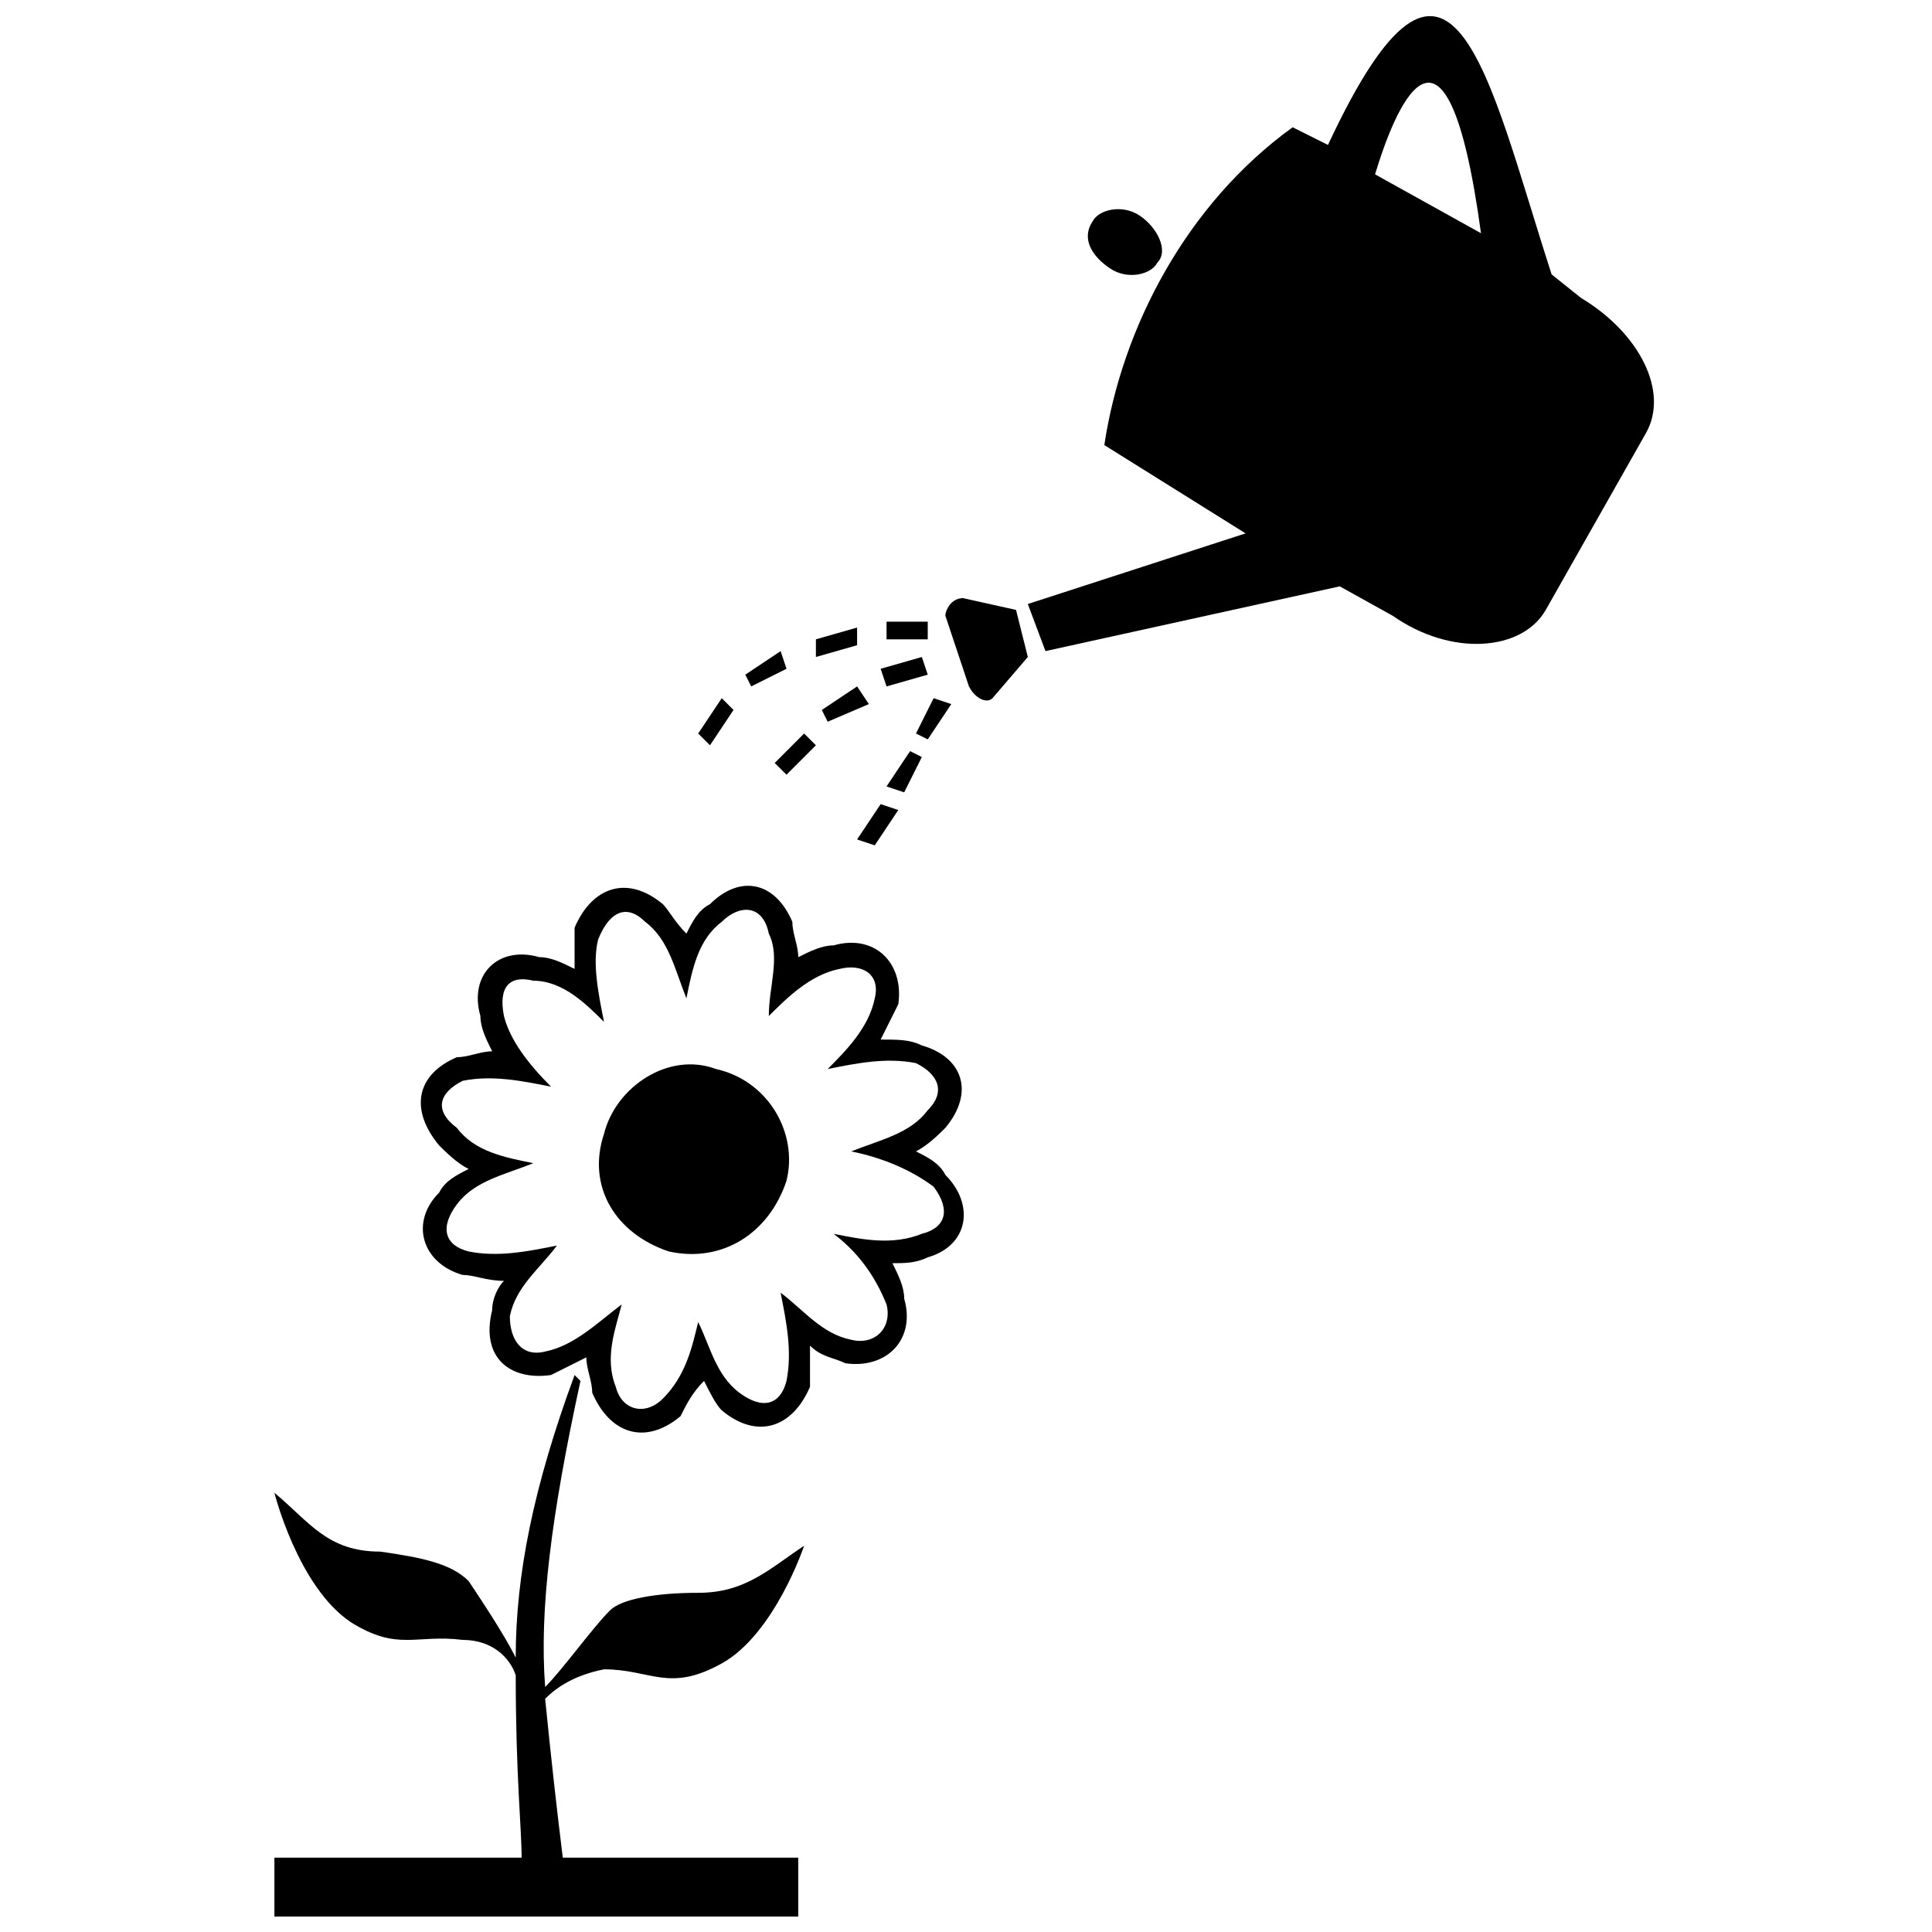
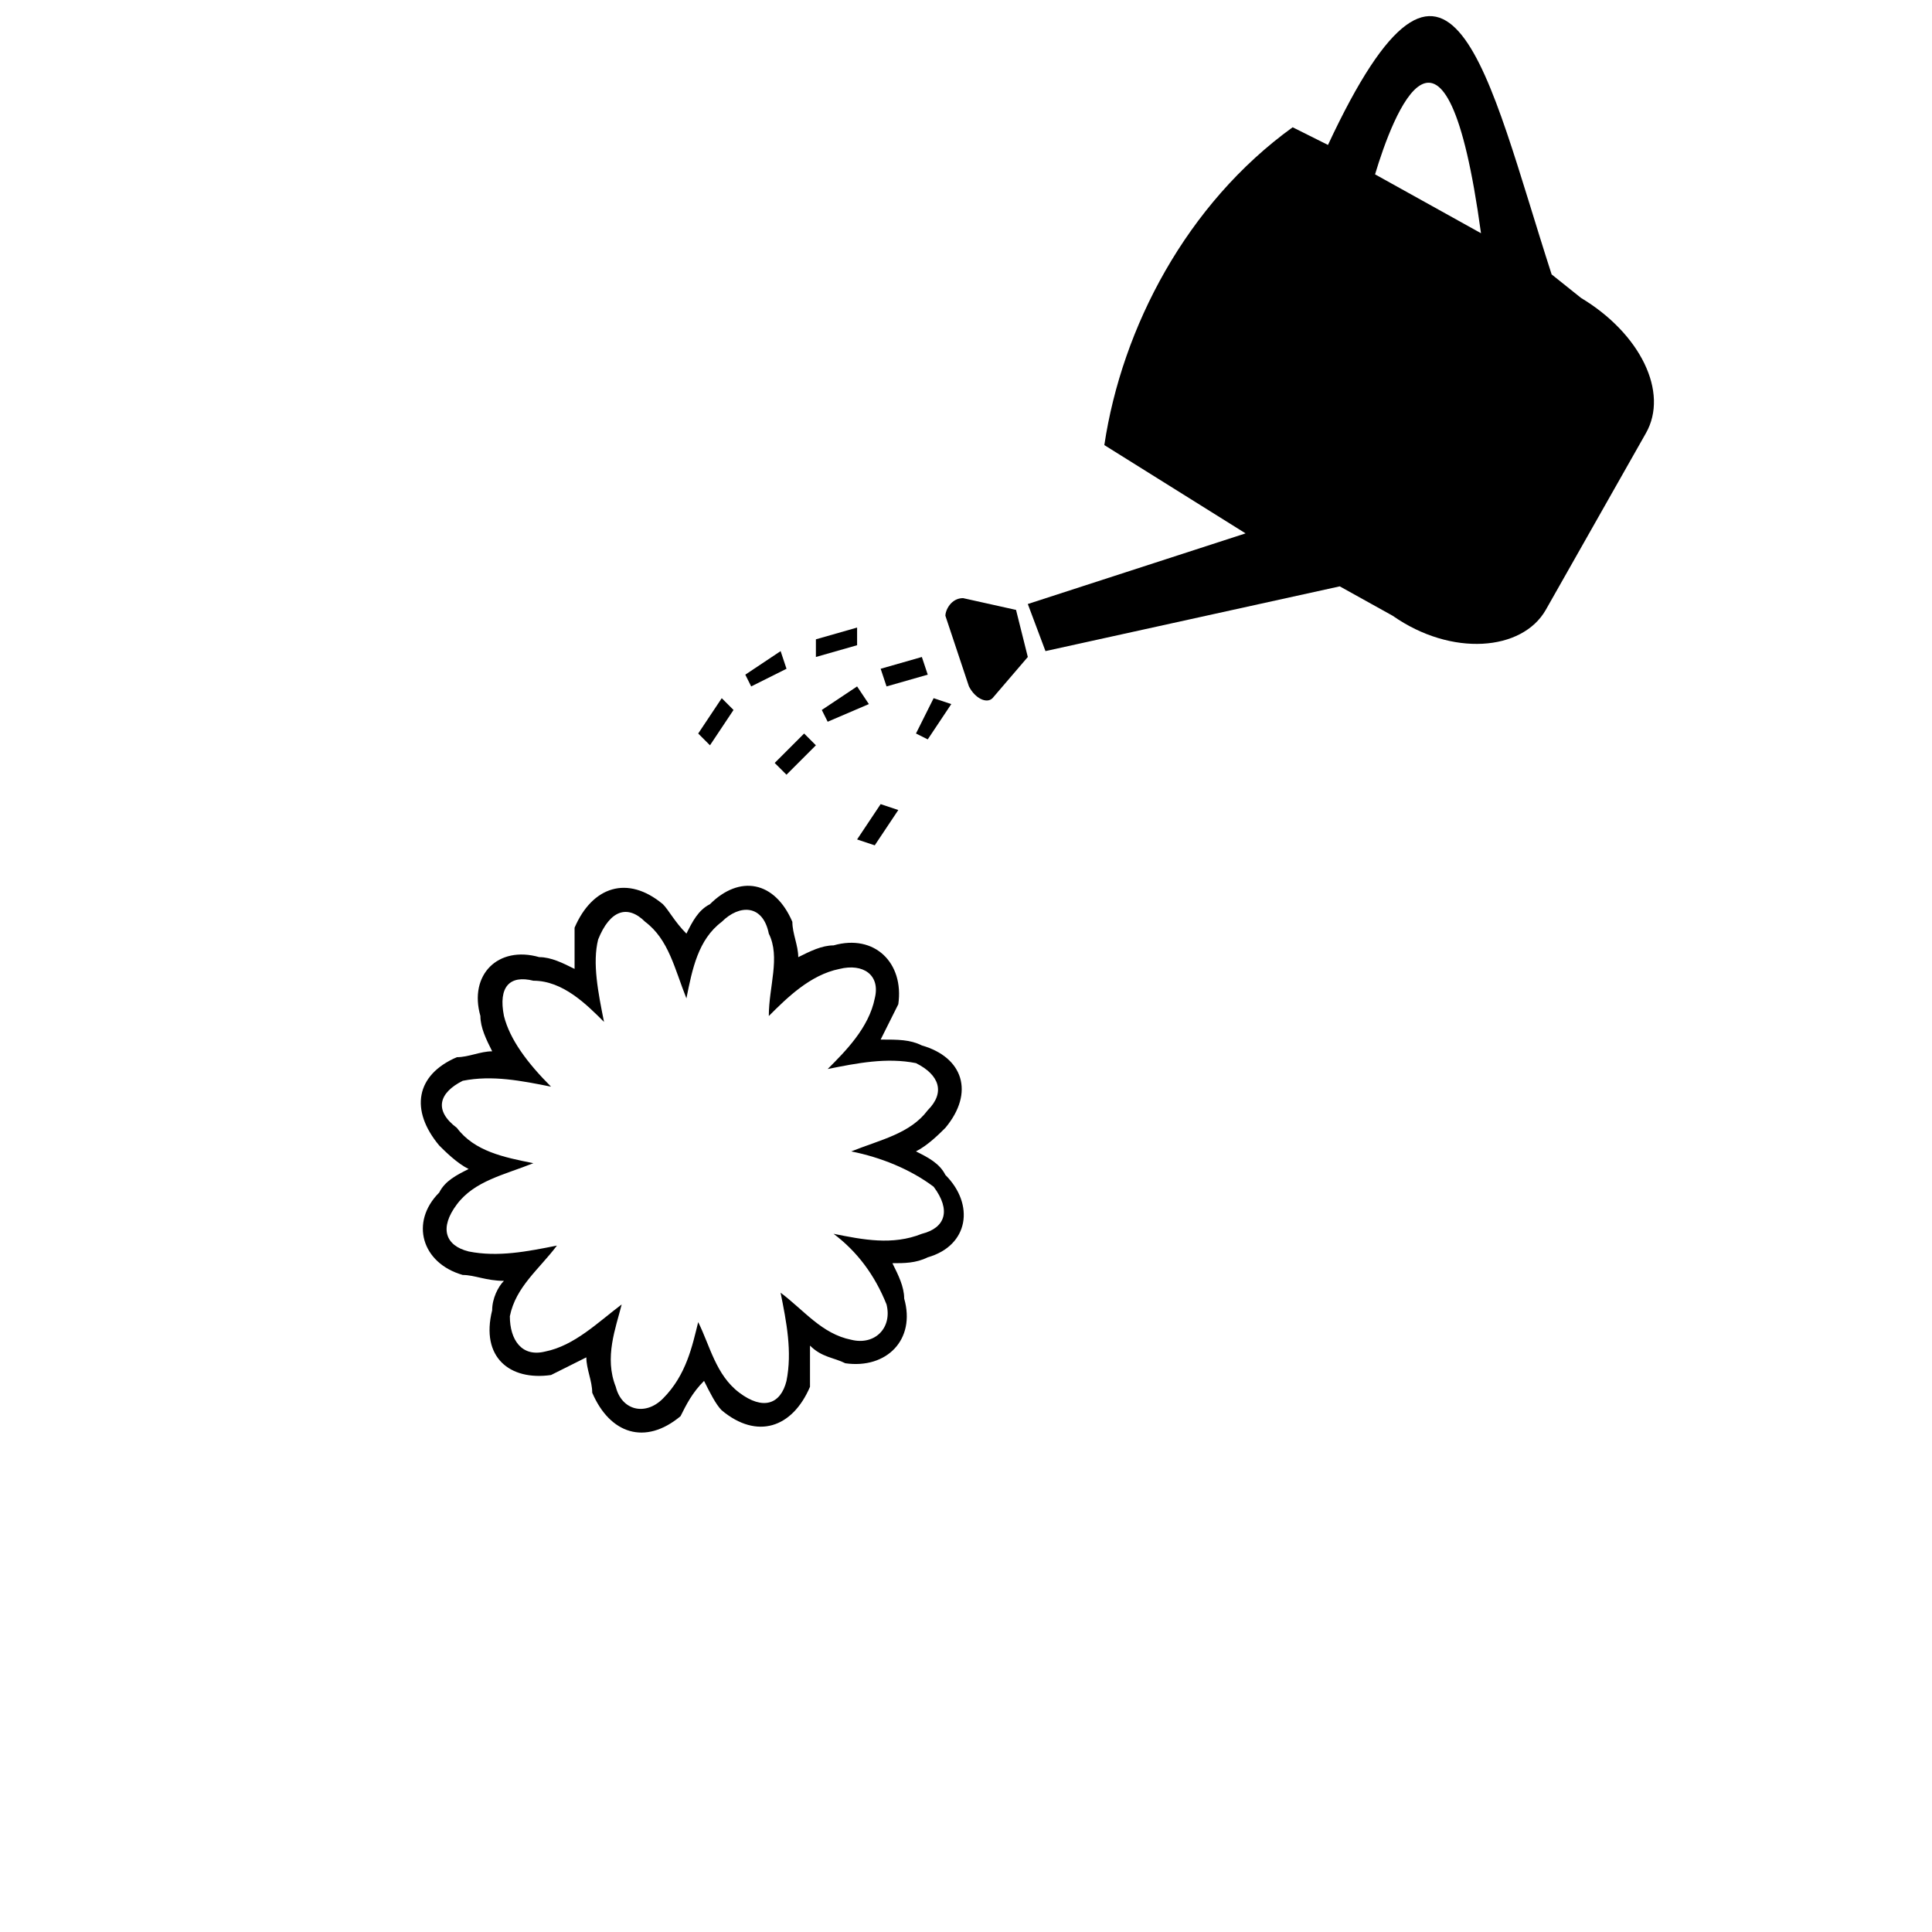
<svg xmlns="http://www.w3.org/2000/svg" width="800px" height="800px" version="1.1" viewBox="144 144 512 512">
  <defs>
    <clipPath id="b">
      <path d="m216 508h142v143.9h-142z" />
    </clipPath>
    <clipPath id="a">
      <path d="m416 148.09h167v168.91h-167z" />
    </clipPath>
  </defs>
  <g clip-path="url(#b)">
-     <path d="m297.83 509.96c-7.801 35.875-10.918 60.832-9.359 81.109 4.68-4.68 12.477-15.598 17.156-20.277 3.121-3.121 12.477-4.68 23.398-4.68 12.477 0 18.719-6.238 28.074-12.477 0 0-7.801 23.398-21.836 31.195-14.039 7.801-18.719 1.559-31.195 1.559-7.801 1.559-12.477 4.68-15.598 7.801 1.559 15.598 3.121 29.637 4.68 42.113h62.391v15.598h-138.82v-15.598h65.512c0-7.801-1.559-21.836-1.559-48.352-1.559-4.68-6.238-9.359-14.039-9.359-12.477-1.559-17.156 3.121-29.637-4.68-14.039-9.359-20.277-34.316-20.277-34.316 9.359 7.801 14.039 15.598 28.074 15.598 10.918 1.559 18.719 3.121 23.398 7.801 3.121 4.68 9.359 14.039 12.477 20.277 0-21.836 4.68-45.234 15.598-74.871l1.559 1.559z" fill-rule="evenodd" />
-   </g>
+     </g>
  <g clip-path="url(#a)">
    <path d="m486.57 177.73 9.359 4.68c32.754-70.191 42.113-18.719 59.273 34.316l7.801 6.238c15.598 9.359 23.398 24.957 17.156 35.875l-26.516 46.793c-6.238 10.918-24.957 12.477-40.555 1.559l-14.039-7.801-77.988 17.156-4.68-12.477 57.711-18.719-37.434-23.398c4.68-31.195 21.836-63.949 49.914-84.227zm21.836 12.477 28.074 15.598c-9.359-68.629-23.398-31.195-28.074-15.598z" fill-rule="evenodd" />
  </g>
  <path d="m400.78 325.91-6.238-18.719c0-1.559 1.559-4.68 4.68-4.68l14.039 3.121 3.121 12.477-9.359 10.918c-1.559 1.559-4.68 0-6.238-3.121z" fill-rule="evenodd" />
-   <path d="m433.54 202.69c1.559-3.121 7.801-4.68 12.477-1.559 4.68 3.121 7.801 9.359 4.68 12.477-1.559 3.121-7.801 4.68-12.477 1.559-4.68-3.121-7.801-7.801-4.68-12.477z" fill-rule="evenodd" />
-   <path d="m389.86 313.43h-10.918v-4.68h10.918z" />
  <path d="m371.14 314.99-10.918 3.117v-4.68l10.918-3.117z" />
  <path d="m389.86 322.79-10.918 3.121-1.559-4.68 10.918-3.121z" />
  <path d="m374.26 330.59-10.918 4.676-1.559-3.117 9.355-6.238z" />
  <path d="m396.1 330.59-6.238 9.355-3.117-1.559 4.676-9.359z" />
-   <path d="m388.3 344.62-4.68 9.359-4.68-1.559 6.238-9.359z" />
  <path d="m382.06 358.66-6.242 9.359-4.68-1.559 6.242-9.359z" />
  <path d="m360.22 341.51-7.797 7.797-3.121-3.117 7.801-7.801z" />
  <path d="m352.43 321.23-9.359 4.68-1.559-3.121 9.359-6.238z" />
  <path d="m338.39 332.15-6.238 9.359-3.121-3.121 6.238-9.359z" />
  <path d="m325.91 391.42c1.559-3.121 3.121-6.238 6.238-7.801 7.801-7.801 17.156-6.238 21.836 4.68 0 3.121 1.559 6.238 1.559 9.359 3.121-1.559 6.238-3.121 9.359-3.121 10.918-3.121 18.719 4.68 17.156 15.598-1.559 3.121-3.121 6.238-4.68 9.359 4.68 0 7.801 0 10.918 1.559 10.918 3.121 14.039 12.477 6.238 21.836-1.559 1.559-4.68 4.68-7.801 6.238 3.121 1.559 6.238 3.121 7.801 6.238 7.801 7.801 6.238 18.719-4.68 21.836-3.121 1.559-6.238 1.559-9.359 1.559 1.559 3.121 3.121 6.238 3.121 9.359 3.121 10.918-4.68 18.719-15.598 17.156-3.121-1.559-6.238-1.559-9.359-4.68v10.918c-4.68 10.918-14.039 14.039-23.398 6.238-1.559-1.559-3.121-4.68-4.68-7.801-3.121 3.121-4.68 6.238-6.238 9.359-9.359 7.801-18.719 4.68-23.398-6.238 0-3.121-1.559-6.238-1.559-9.359-3.121 1.559-6.238 3.121-9.359 4.68-10.918 1.559-18.719-4.68-15.598-17.156 0-3.121 1.559-6.238 3.121-7.801-4.68 0-7.801-1.559-10.918-1.559-10.918-3.121-14.039-14.039-6.238-21.836 1.559-3.121 4.68-4.68 7.801-6.238-3.121-1.559-6.238-4.68-7.801-6.238-7.801-9.359-6.238-18.719 4.68-23.398 3.121 0 6.238-1.559 9.359-1.559-1.559-3.121-3.121-6.238-3.121-9.359-3.121-10.918 4.68-18.719 15.598-15.598 3.121 0 6.238 1.559 9.359 3.121v-10.918c4.68-10.918 14.039-14.039 23.398-6.238 1.559 1.559 3.121 4.68 6.238 7.801zm-21.836 23.398c-4.68-4.68-10.918-10.918-18.719-10.918-6.238-1.559-9.359 1.559-7.801 9.359 1.559 6.238 6.238 12.477 12.477 18.719-7.801-1.559-15.598-3.121-23.398-1.559-6.238 3.121-7.801 7.801-1.559 12.477 4.68 6.238 12.477 7.801 20.277 9.359-7.801 3.121-15.598 4.68-20.277 10.918-4.68 6.238-3.121 10.918 3.121 12.477 7.801 1.559 15.598 0 23.398-1.559-4.68 6.238-10.918 10.918-12.477 18.719 0 6.238 3.121 10.918 9.359 9.359 7.801-1.559 14.039-7.801 20.277-12.477-1.559 6.238-4.68 14.039-1.559 21.836 1.559 6.238 7.801 7.801 12.477 3.121 6.238-6.238 7.801-14.039 9.359-20.277 3.121 6.238 4.68 14.039 10.918 18.719 6.238 4.68 10.918 3.121 12.477-3.121 1.559-7.801 0-15.598-1.559-23.398 6.238 4.68 10.918 10.918 18.719 12.477 6.238 1.559 10.918-3.121 9.359-9.359-3.121-7.801-7.801-14.039-14.039-18.719 7.801 1.559 15.598 3.121 23.398 0 6.238-1.559 7.801-6.238 3.121-12.477-6.238-4.68-14.039-7.801-21.836-9.359 7.801-3.121 15.598-4.68 20.277-10.918 4.68-4.68 3.121-9.359-3.121-12.477-7.801-1.559-15.598 0-23.398 1.559 4.68-4.68 10.918-10.918 12.477-18.719 1.559-6.238-3.121-9.359-9.359-7.801-7.801 1.559-14.039 7.801-18.719 12.477 0-7.801 3.121-15.598 0-21.836-1.559-7.801-7.801-7.801-12.477-3.121-6.238 4.68-7.801 12.477-9.359 20.277-3.121-7.801-4.68-15.598-10.918-20.277-4.68-4.68-9.359-3.121-12.477 4.68-1.559 6.238 0 14.039 1.559 21.836z" />
-   <path d="m333.71 427.29c14.039 3.121 21.836 17.156 18.719 29.637-4.68 14.039-17.156 21.836-31.195 18.719-14.039-4.68-21.836-17.156-17.156-31.195 3.121-12.477 17.156-21.836 29.637-17.156z" fill-rule="evenodd" />
</svg>